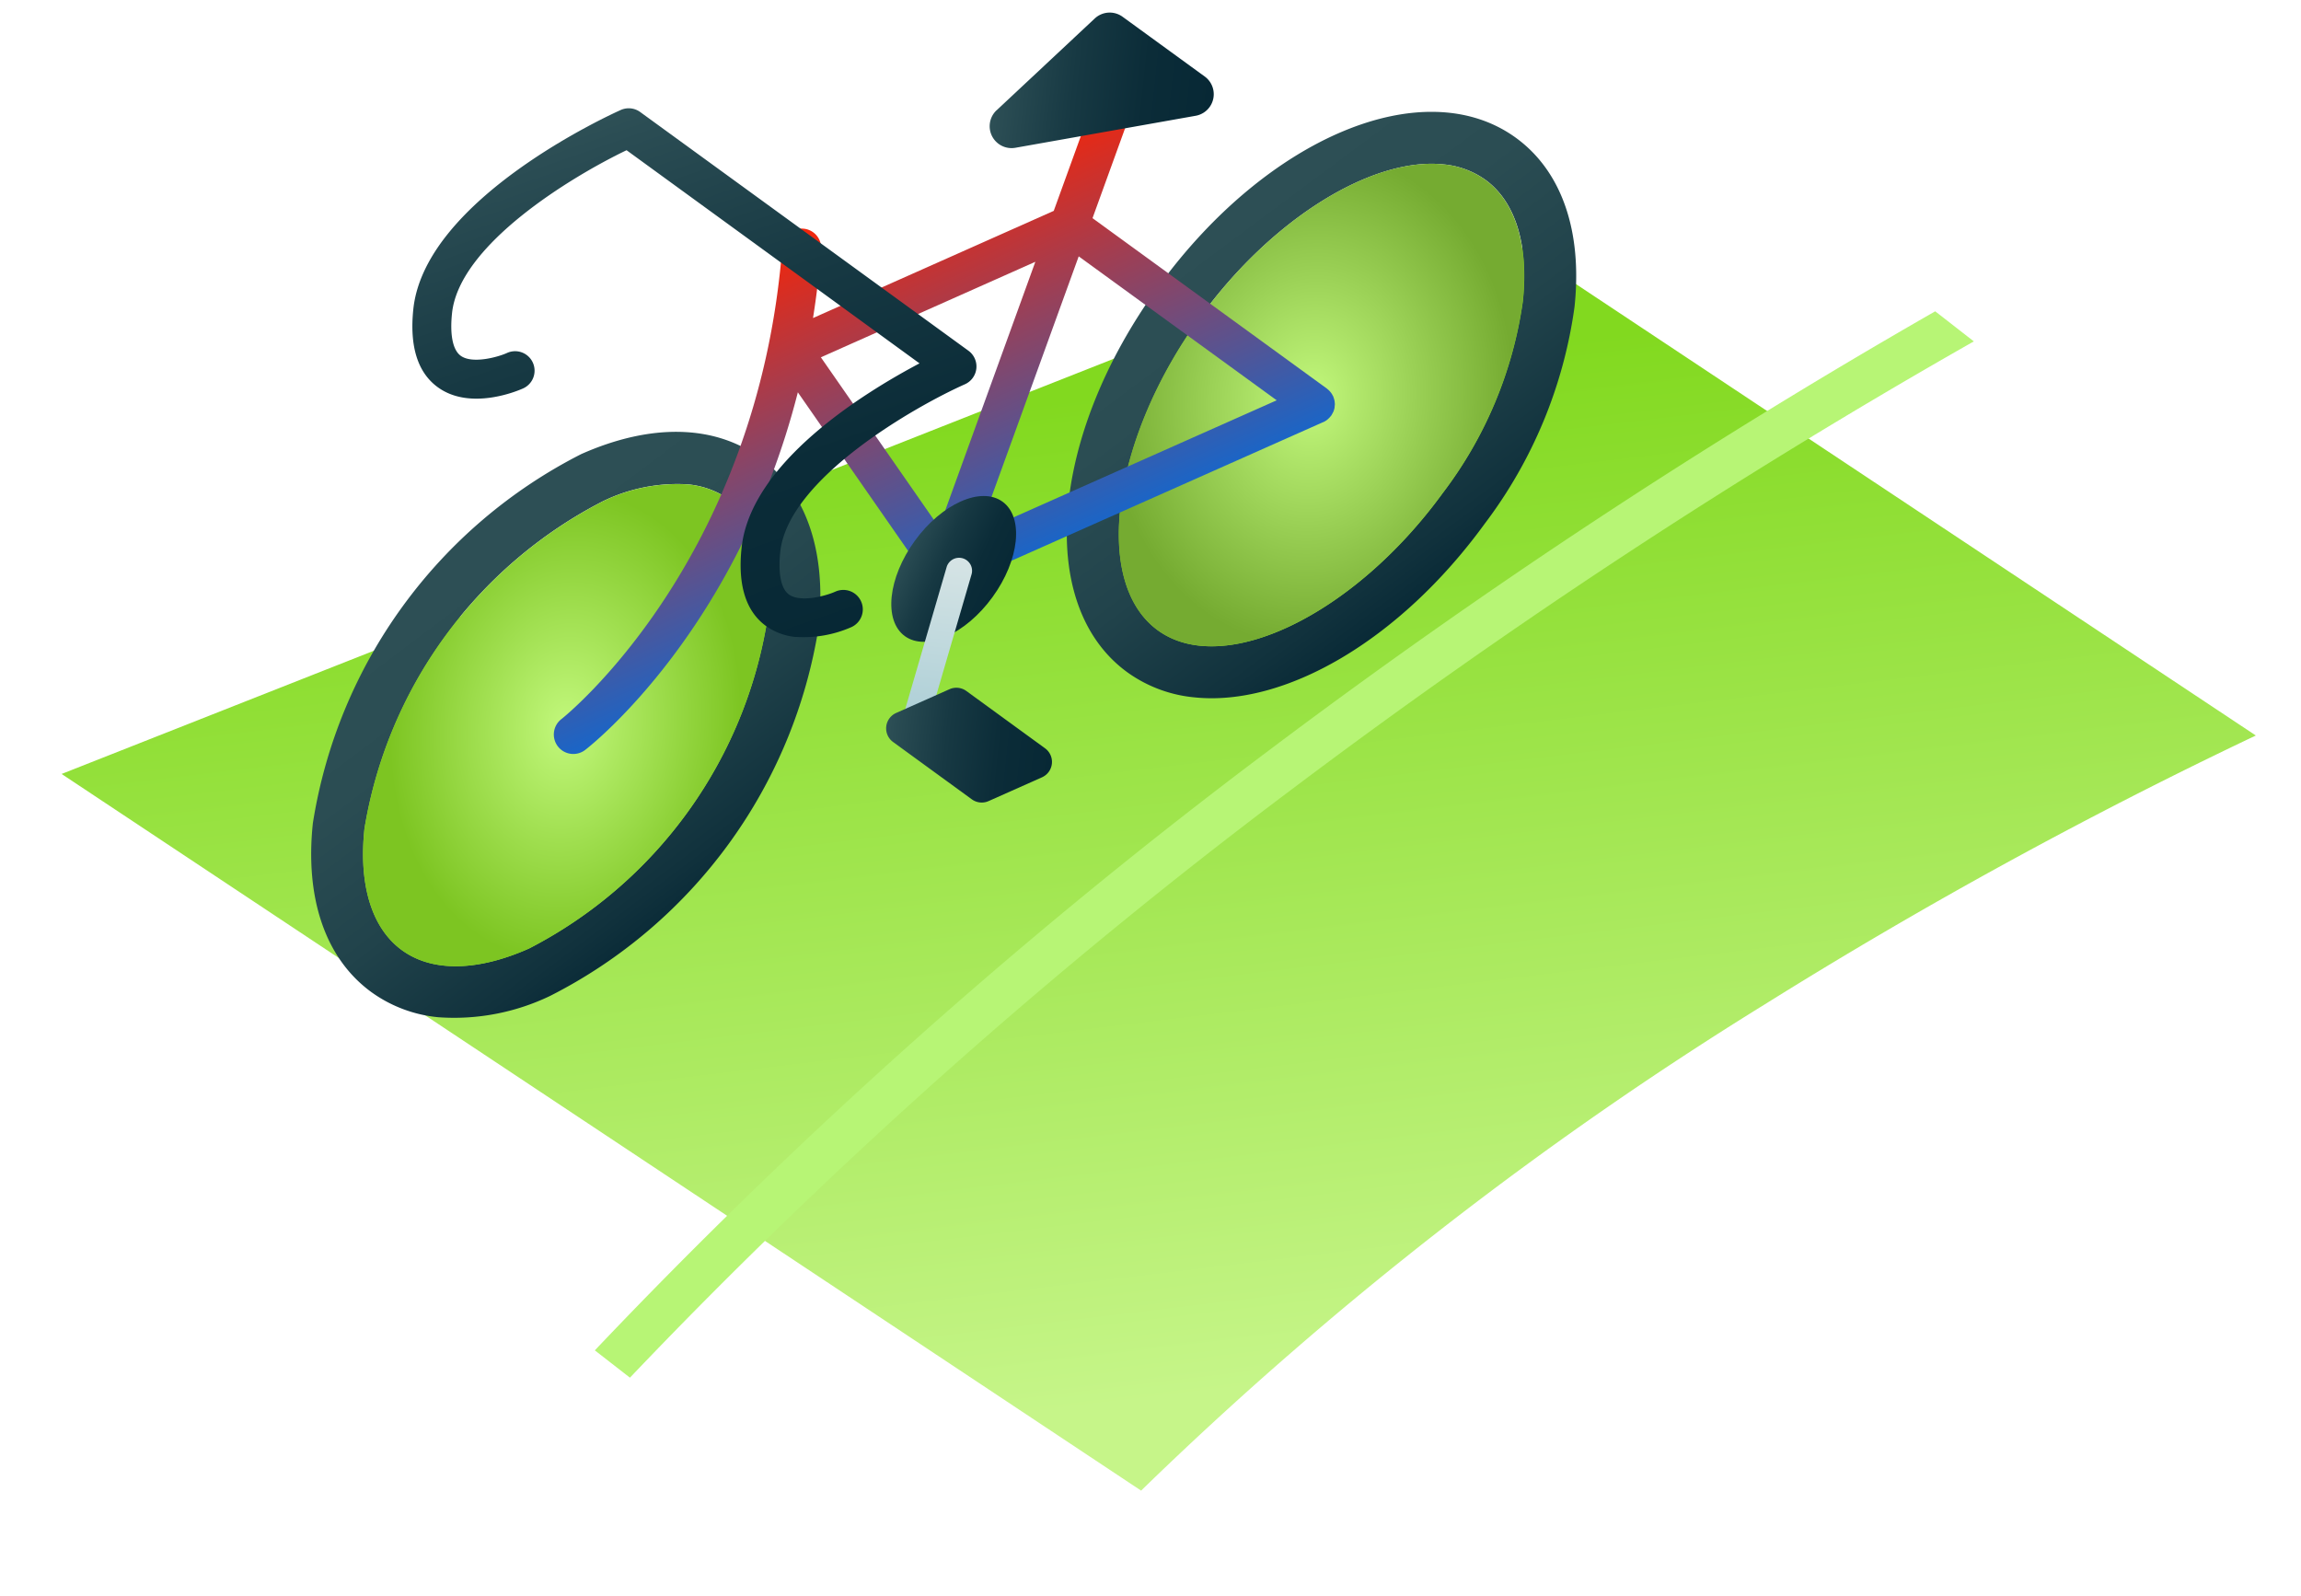
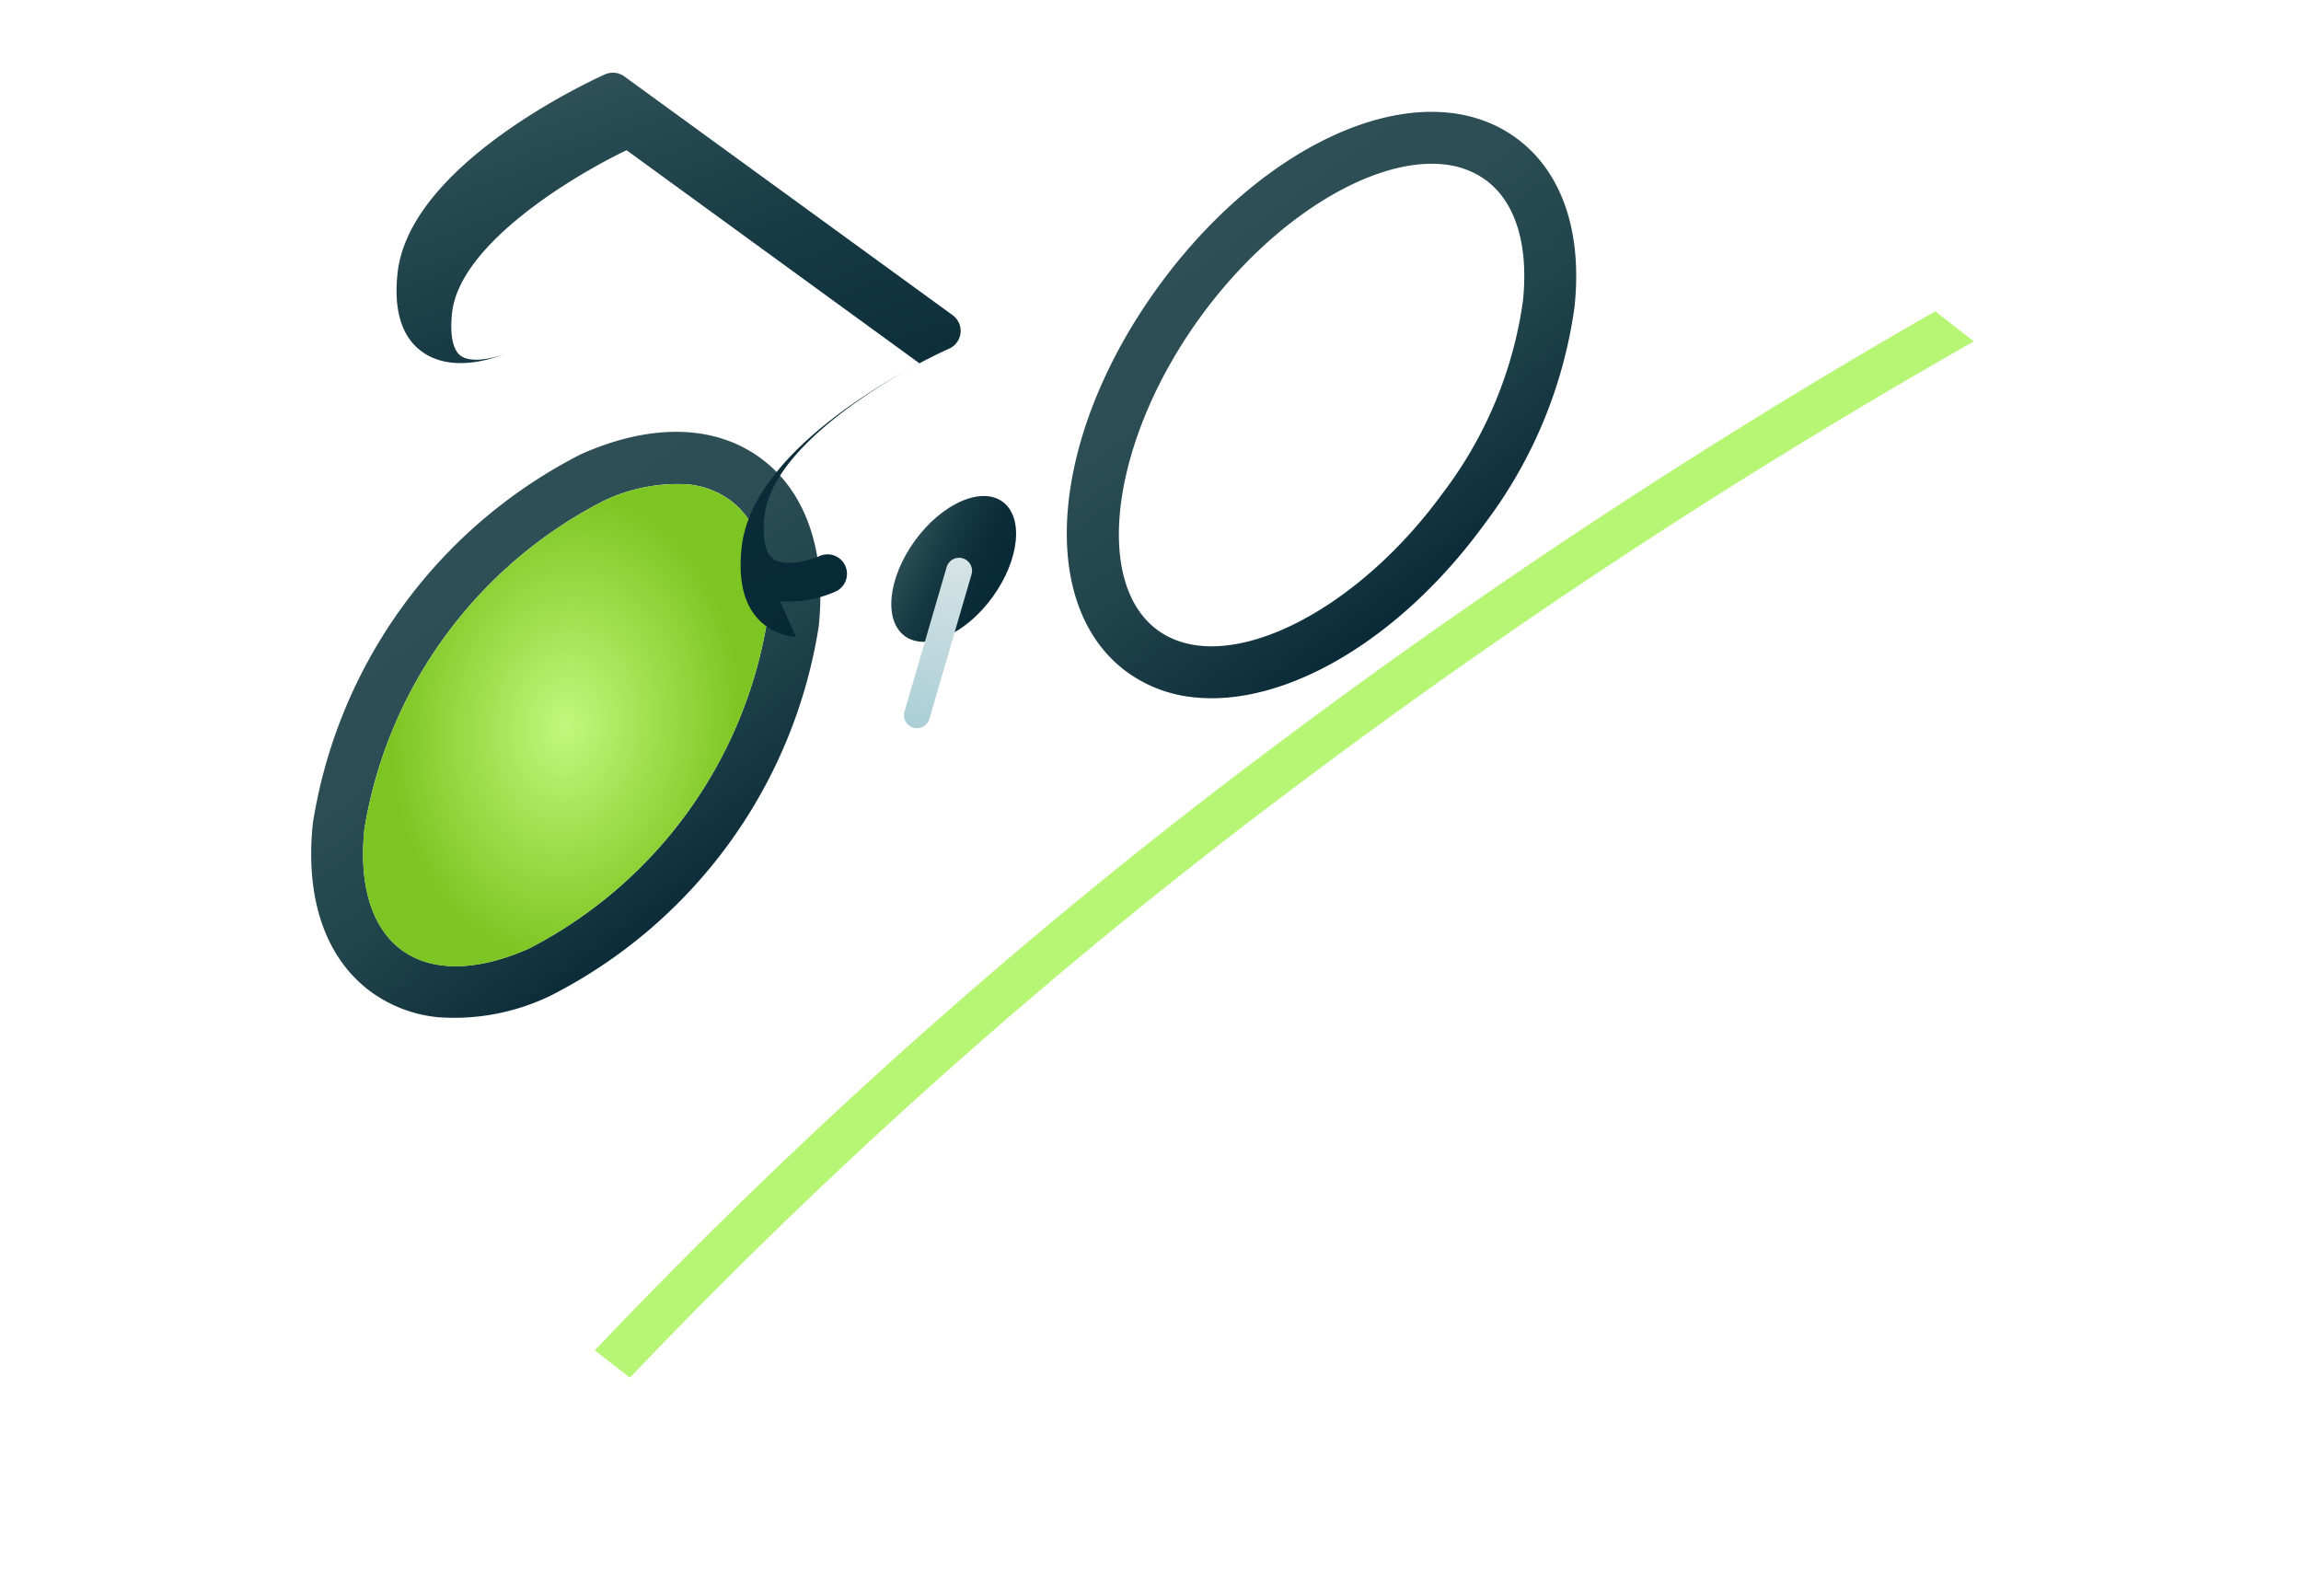
<svg xmlns="http://www.w3.org/2000/svg" xmlns:xlink="http://www.w3.org/1999/xlink" width="109.251" height="75.783" viewBox="0 0 109.251 75.783">
  <defs>
    <linearGradient id="linear-gradient" x1="0.405" y1="0.186" x2="0.668" y2="0.877" gradientUnits="objectBoundingBox">
      <stop offset="0" stop-color="#82d91f" />
      <stop offset="1" stop-color="#c6f589" />
    </linearGradient>
    <linearGradient id="linear-gradient-2" x1="0.25" y1="0.156" x2="0.75" y2="0.844" gradientUnits="objectBoundingBox">
      <stop offset="0" stop-color="#2e5056" />
      <stop offset="0.35" stop-color="#2b4d53" />
      <stop offset="0.631" stop-color="#21434b" />
      <stop offset="0.888" stop-color="#11323d" />
      <stop offset="1" stop-color="#072835" />
    </linearGradient>
    <radialGradient id="radial-gradient" cx="0.5" cy="0.5" r="0.46" gradientUnits="objectBoundingBox">
      <stop offset="0" stop-color="#c2f87c" />
      <stop offset="1" stop-color="#7dc522" />
    </radialGradient>
    <linearGradient id="linear-gradient-3" x1="0.25" y1="0.156" x2="0.75" y2="0.844" xlink:href="#linear-gradient-2" />
    <radialGradient id="radial-gradient-2" cx="0.5" cy="0.5" r="0.502" gradientUnits="objectBoundingBox">
      <stop offset="0" stop-color="#c2f87c" />
      <stop offset="1" stop-color="#75ab31" />
    </radialGradient>
    <linearGradient id="linear-gradient-4" x1="0.237" y1="0.244" x2="0.513" y2="0.722" gradientUnits="objectBoundingBox">
      <stop offset="0" stop-color="#f20" />
      <stop offset="1" stop-color="#1b65c6" />
    </linearGradient>
    <linearGradient id="linear-gradient-5" x1="0.278" y1="0.037" x2="0.778" y2="1.002" gradientUnits="objectBoundingBox">
      <stop offset="0" stop-color="#2e5056" />
      <stop offset="0.036" stop-color="#2b4d54" />
      <stop offset="0.364" stop-color="#173943" />
      <stop offset="0.688" stop-color="#0b2c38" />
      <stop offset="1" stop-color="#072835" />
    </linearGradient>
    <linearGradient id="linear-gradient-6" x1="0" y1="0.5" x2="1" y2="0.5" xlink:href="#linear-gradient-5" />
    <linearGradient id="linear-gradient-7" x1="0.323" y1="-0.03" x2="0.677" y2="1.03" xlink:href="#linear-gradient-5" />
    <linearGradient id="linear-gradient-8" x1="0.5" x2="0.5" y2="1" gradientUnits="objectBoundingBox">
      <stop offset="0" stop-color="#d6e4e5" />
      <stop offset="1" stop-color="#abced6" />
    </linearGradient>
    <linearGradient id="linear-gradient-9" x1="0" y1="0.5" x2="1" y2="0.5" xlink:href="#linear-gradient-5" />
  </defs>
  <g id="bike" transform="matrix(0.995, 0.105, -0.105, 0.995, 6.533, -74.775)">
-     <path id="Path_208" data-name="Path 208" d="M87.522,173.641a231.163,231.163,0,0,1,21.838-15.136l-39.471-20.6L6,171.247l54.514,28.445a172.1,172.1,0,0,1,27.008-26.051Z" transform="translate(2.111 -60.021)" fill="url(#linear-gradient)" />
    <path id="Path_209" data-name="Path 209" d="M209.362,190.945A303.082,303.082,0,0,0,180.1,214.988a254.677,254.677,0,0,0-28.82,31.667l1.793,1.114a252.923,252.923,0,0,1,28.335-31.089,300.451,300.451,0,0,1,29.926-24.508Z" transform="translate(-115.134 -110.883)" fill="#b7f575" />
    <path id="Path_210" data-name="Path 210" d="M79.719,205.279a6.469,6.469,0,0,1-3.273-.85c-2.326-1.343-3.607-4.071-3.607-7.68a23.8,23.8,0,0,1,10.831-18.76c3.126-1.8,6.129-2.058,8.455-.716s3.607,4.071,3.607,7.68A23.792,23.792,0,0,1,84.9,203.713,10.5,10.5,0,0,1,79.719,205.279Zm9.124-26.391a8.08,8.08,0,0,0-3.942,1.235,21.367,21.367,0,0,0-9.6,16.626c0,2.692.844,4.662,2.376,5.547s3.661.63,5.992-.716a21.365,21.365,0,0,0,9.6-16.626c0-2.692-.844-4.662-2.375-5.547a4.043,4.043,0,0,0-2.05-.518Z" transform="translate(-52.625 -84.448)" fill="url(#linear-gradient-2)" />
    <path id="Path_211" data-name="Path 211" d="M98.125,188.173a8.081,8.081,0,0,0-3.942,1.235,21.367,21.367,0,0,0-9.6,16.626c0,2.692.844,4.662,2.376,5.547s3.661.63,5.992-.716a21.365,21.365,0,0,0,9.6-16.626c0-2.692-.844-4.662-2.375-5.547A4.043,4.043,0,0,0,98.125,188.173Z" transform="translate(-61.907 -93.73)" fill="url(#radial-gradient)" />
    <path id="Path_212" data-name="Path 212" d="M238.744,113.432a6.486,6.486,0,0,1-3.282-.851c-4.648-2.684-4.846-10.751-.45-18.364s11.479-11.474,16.129-8.792c2.326,1.344,3.608,4.071,3.607,7.68a22.007,22.007,0,0,1-3.157,10.684C248.139,109.766,243.03,113.432,238.744,113.432Zm9.113-26.393c-3.346,0-7.785,3.339-10.712,8.409-3.582,6.2-3.789,13.072-.452,15s9.182-1.687,12.763-7.891a19.522,19.522,0,0,0,2.828-9.452c0-2.692-.843-4.662-2.375-5.547a4.045,4.045,0,0,0-2.052-.519Z" transform="translate(-177.564 -11.462)" fill="url(#linear-gradient-3)" />
-     <path id="Path_213" data-name="Path 213" d="M257.194,96.325c-3.346,0-7.785,3.339-10.712,8.409-3.582,6.2-3.789,13.072-.452,15s9.182-1.687,12.763-7.891a19.522,19.522,0,0,0,2.828-9.452c0-2.692-.843-4.662-2.375-5.547a4.045,4.045,0,0,0-2.052-.519Z" transform="translate(-186.907 -20.748)" fill="url(#radial-gradient-2)" />
-     <path id="Path_214" data-name="Path 214" d="M158.179,97.28q.012-.044.02-.09c.006-.029.012-.057.015-.087s0-.059,0-.089,0-.059,0-.089-.009-.058-.015-.087a.912.912,0,0,0-.02-.09c-.008-.026-.018-.051-.029-.077a.926.926,0,0,0-.042-.094c0-.009-.007-.018-.012-.027s-.02-.027-.03-.042a.781.781,0,0,0-.122-.15q-.029-.029-.061-.056a.906.906,0,0,0-.089-.064c-.013-.008-.024-.019-.037-.027l-11.908-6.874,1.518-6.137a.924.924,0,0,0-1.793-.444l-1.591,6.43-10.827,6.257c.055-1.056.074-2.144.042-3.274a.923.923,0,1,0-1.846.052c.42,14.984-7.935,23.267-8.057,23.386a.924.924,0,1,0,1.28,1.332c.313-.3,6.569-6.445,8.235-17.916l7.107,8.223.006.006c.01.011.021.021.031.032s.03.028.046.042.041.04.064.058.019.011.028.017.023.014.035.021.036.024.056.034.029.017.044.024.052.019.078.028.032.013.049.018.02.008.031.011l.008,0,.014,0a.849.849,0,0,0,.481-.02c.012,0,.024,0,.035-.009s.036-.021.056-.029a.888.888,0,0,0,.1-.04l16.672-9.626h0l.005,0a.918.918,0,0,0,.17-.129c.014-.013.026-.028.039-.043a.906.906,0,0,0,.107-.139c.006-.01.015-.017.021-.027s.008-.018.012-.027a.915.915,0,0,0,.042-.094c.01-.026.021-.051.029-.077Zm-2.73-.265-13.415,7.746,3.354-13.553Zm-15.3,7.677-6.427-7.436,9.646-5.575Z" transform="translate(-91.854 -9.474)" fill="url(#linear-gradient-4)" />
-     <path id="Path_215" data-name="Path 215" d="M102.936,127.166a2.893,2.893,0,0,1-1.468-.37c-1.024-.591-1.543-1.79-1.543-3.564,0-4.075,5.015-7.941,7.479-9.595l-14.887-8.6c-2.432,1.5-7.425,5.274-7.425,8.56,0,1.036.22,1.734.62,1.965.578.336,1.729-.105,2.165-.357a.924.924,0,1,1,.924,1.6c-.237.136-2.362,1.31-4.013.357-1.024-.591-1.543-1.791-1.543-3.565,0-5.288,8.442-10.223,8.8-10.431a.925.925,0,0,1,.924,0l16.681,9.631a.924.924,0,0,1,0,1.6c-2.192,1.268-7.879,5.325-7.879,8.831,0,1.036.22,1.734.619,1.965.577.334,1.729-.105,2.166-.357a.924.924,0,1,1,.924,1.6,5.628,5.628,0,0,1-2.545.726Z" transform="translate(-60.85 -26.06)" fill="url(#linear-gradient-5)" />
-     <path id="Path_216" data-name="Path 216" d="M206.228,75.247l4.172-4.818a1.039,1.039,0,0,1,1.305-.22l4.172,2.409a1.039,1.039,0,0,1-.232,1.9L207.3,76.925a1.039,1.039,0,0,1-1.074-1.679Z" transform="translate(-157.294 0)" fill="url(#linear-gradient-6)" />
+     <path id="Path_215" data-name="Path 215" d="M102.936,127.166a2.893,2.893,0,0,1-1.468-.37c-1.024-.591-1.543-1.79-1.543-3.564,0-4.075,5.015-7.941,7.479-9.595l-14.887-8.6c-2.432,1.5-7.425,5.274-7.425,8.56,0,1.036.22,1.734.62,1.965.578.336,1.729-.105,2.165-.357c-.237.136-2.362,1.31-4.013.357-1.024-.591-1.543-1.791-1.543-3.565,0-5.288,8.442-10.223,8.8-10.431a.925.925,0,0,1,.924,0l16.681,9.631a.924.924,0,0,1,0,1.6c-2.192,1.268-7.879,5.325-7.879,8.831,0,1.036.22,1.734.619,1.965.577.334,1.729-.105,2.166-.357a.924.924,0,1,1,.924,1.6,5.628,5.628,0,0,1-2.545.726Z" transform="translate(-60.85 -26.06)" fill="url(#linear-gradient-5)" />
    <ellipse id="Ellipse_5" data-name="Ellipse 5" cx="3.943" cy="2.277" rx="3.943" ry="2.277" transform="translate(45.247 99.383) rotate(-60)" fill="url(#linear-gradient-7)" />
    <path id="Path_217" data-name="Path 217" d="M201.58,206.187a.63.63,0,0,1-.11-.01.617.617,0,0,1-.5-.716l1.266-7.013a.616.616,0,1,1,1.212.219l-1.266,7.013A.617.617,0,0,1,201.58,206.187Z" transform="translate(-153.391 -101.375)" fill="url(#linear-gradient-8)" />
-     <path id="Path_218" data-name="Path 218" d="M199.948,227.542l-2.4,1.387a.8.8,0,0,0,0,1.387l4,2.312a.8.8,0,0,0,.8,0l2.4-1.387a.8.8,0,0,0,0-1.387l-4-2.312a.8.8,0,0,0-.8,0Z" transform="translate(-150.355 -124.738)" fill="url(#linear-gradient-9)" />
  </g>
</svg>